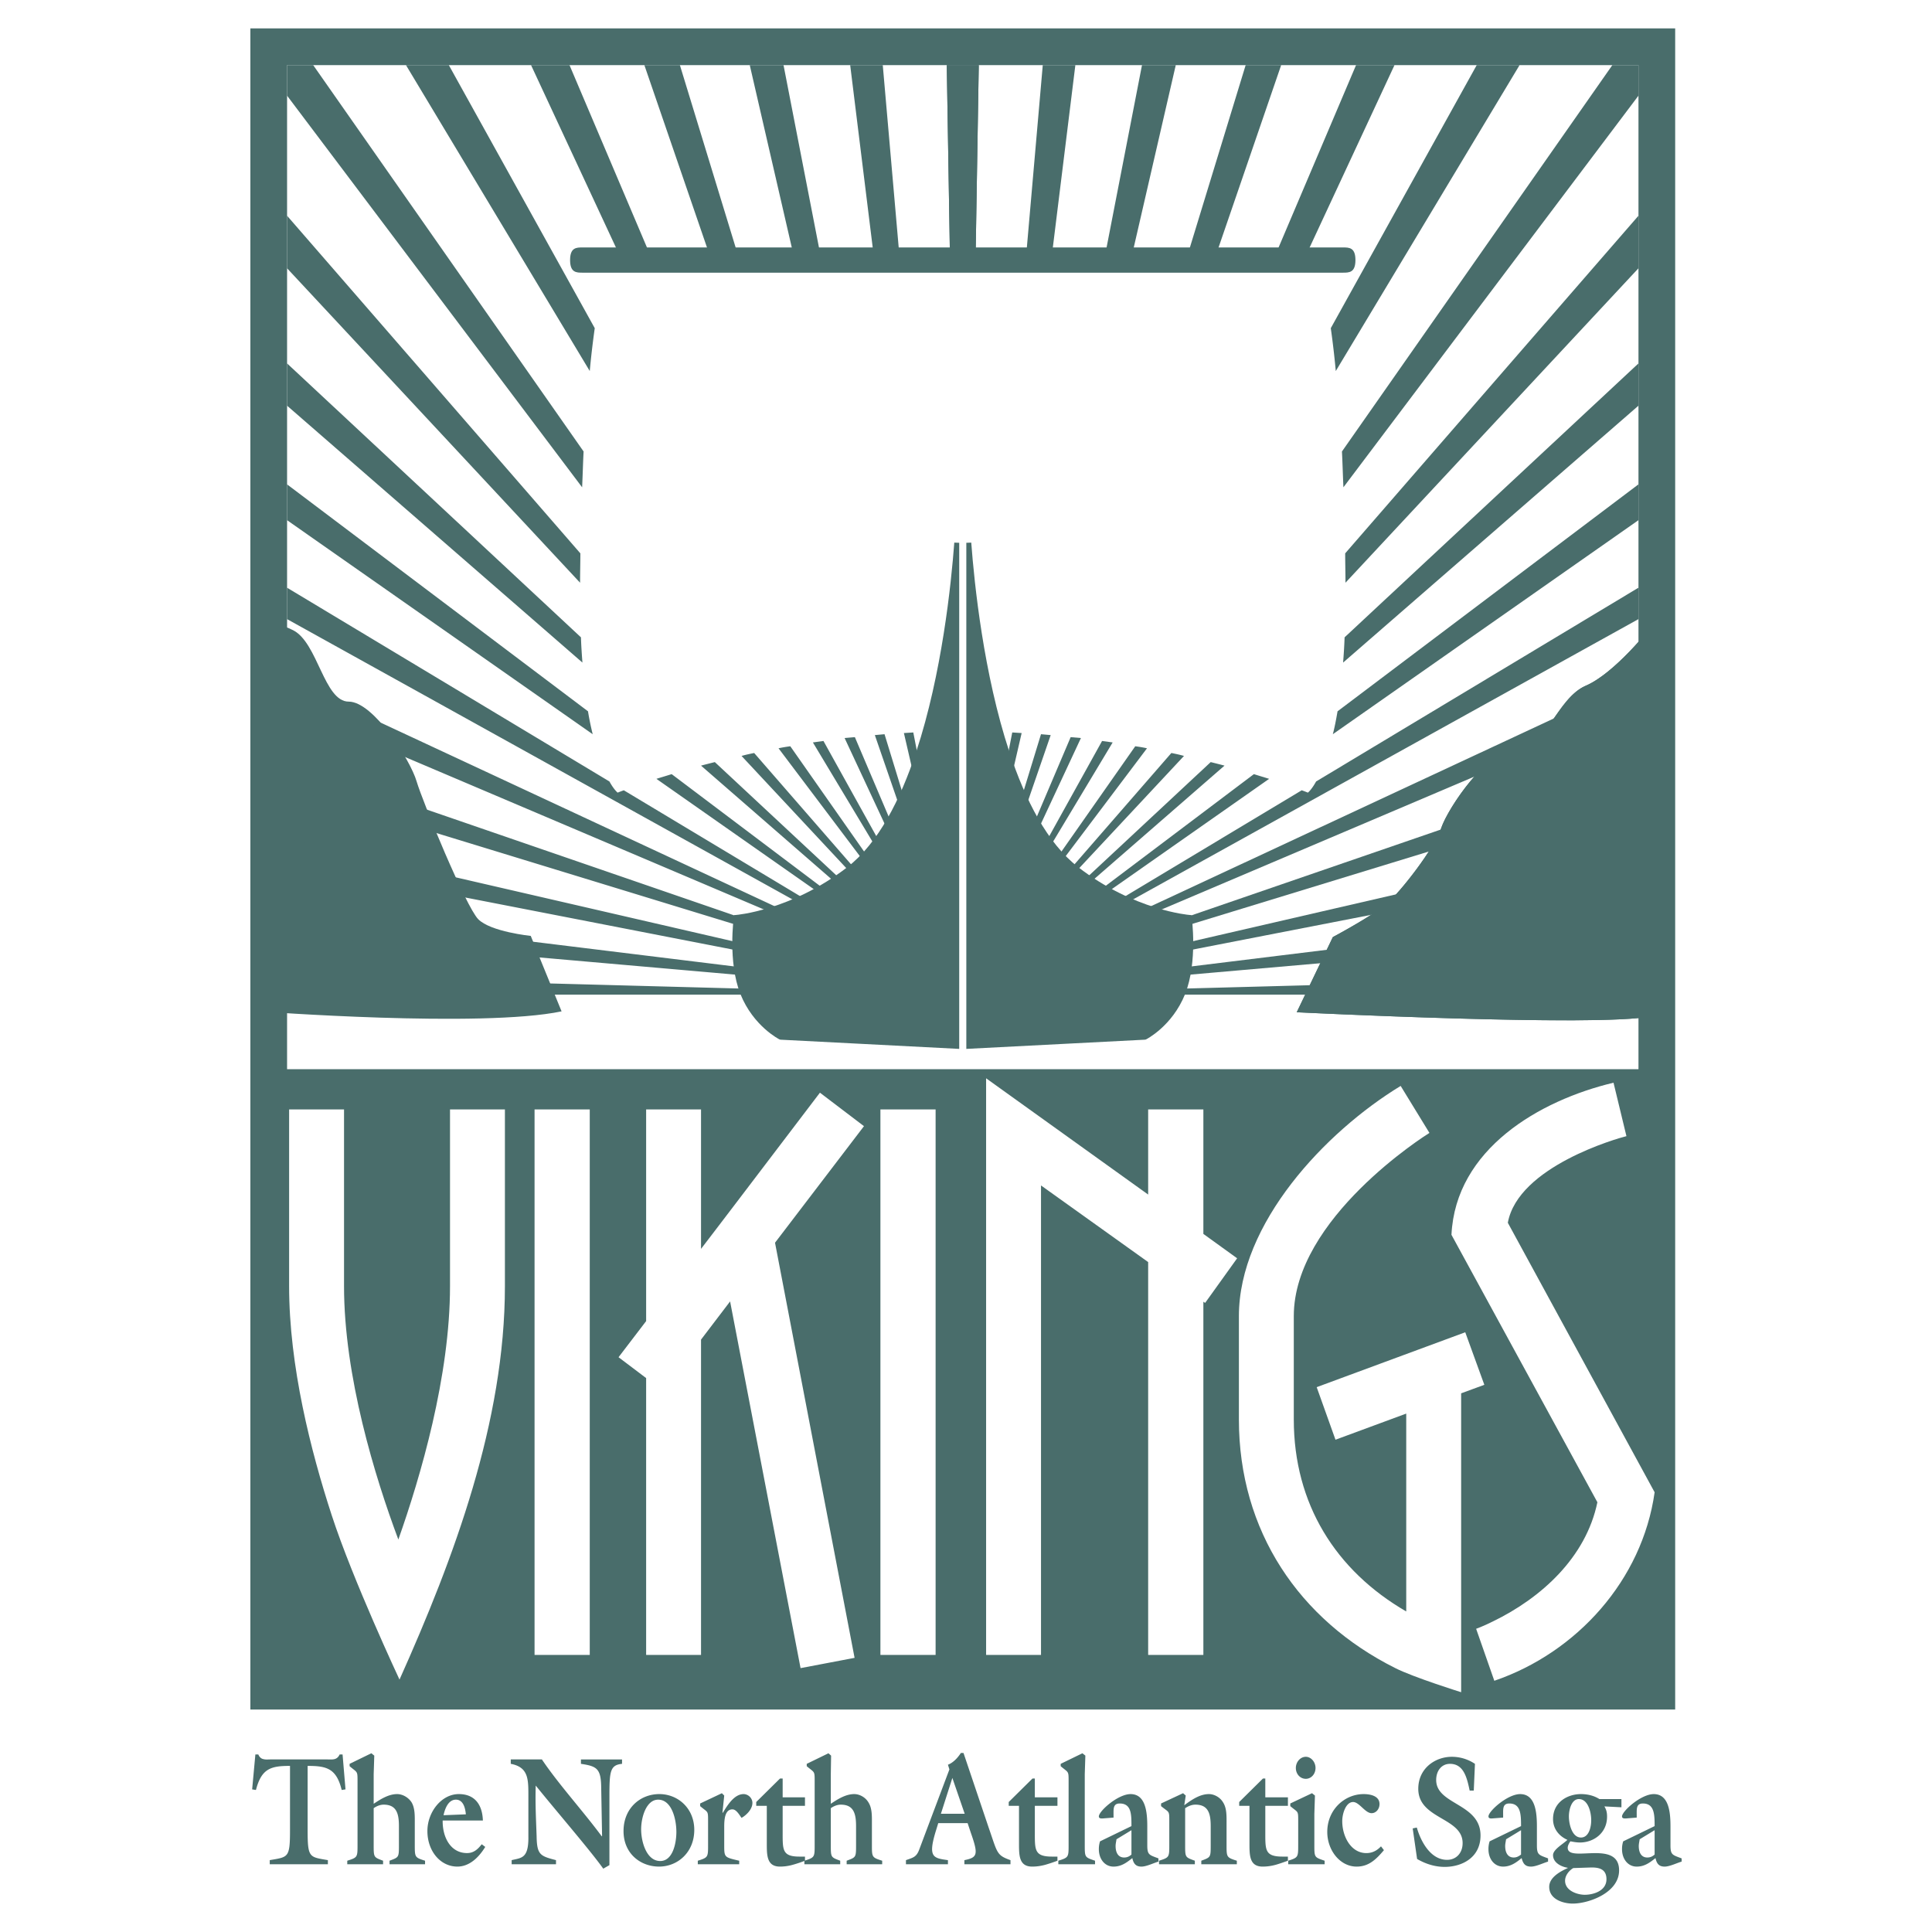
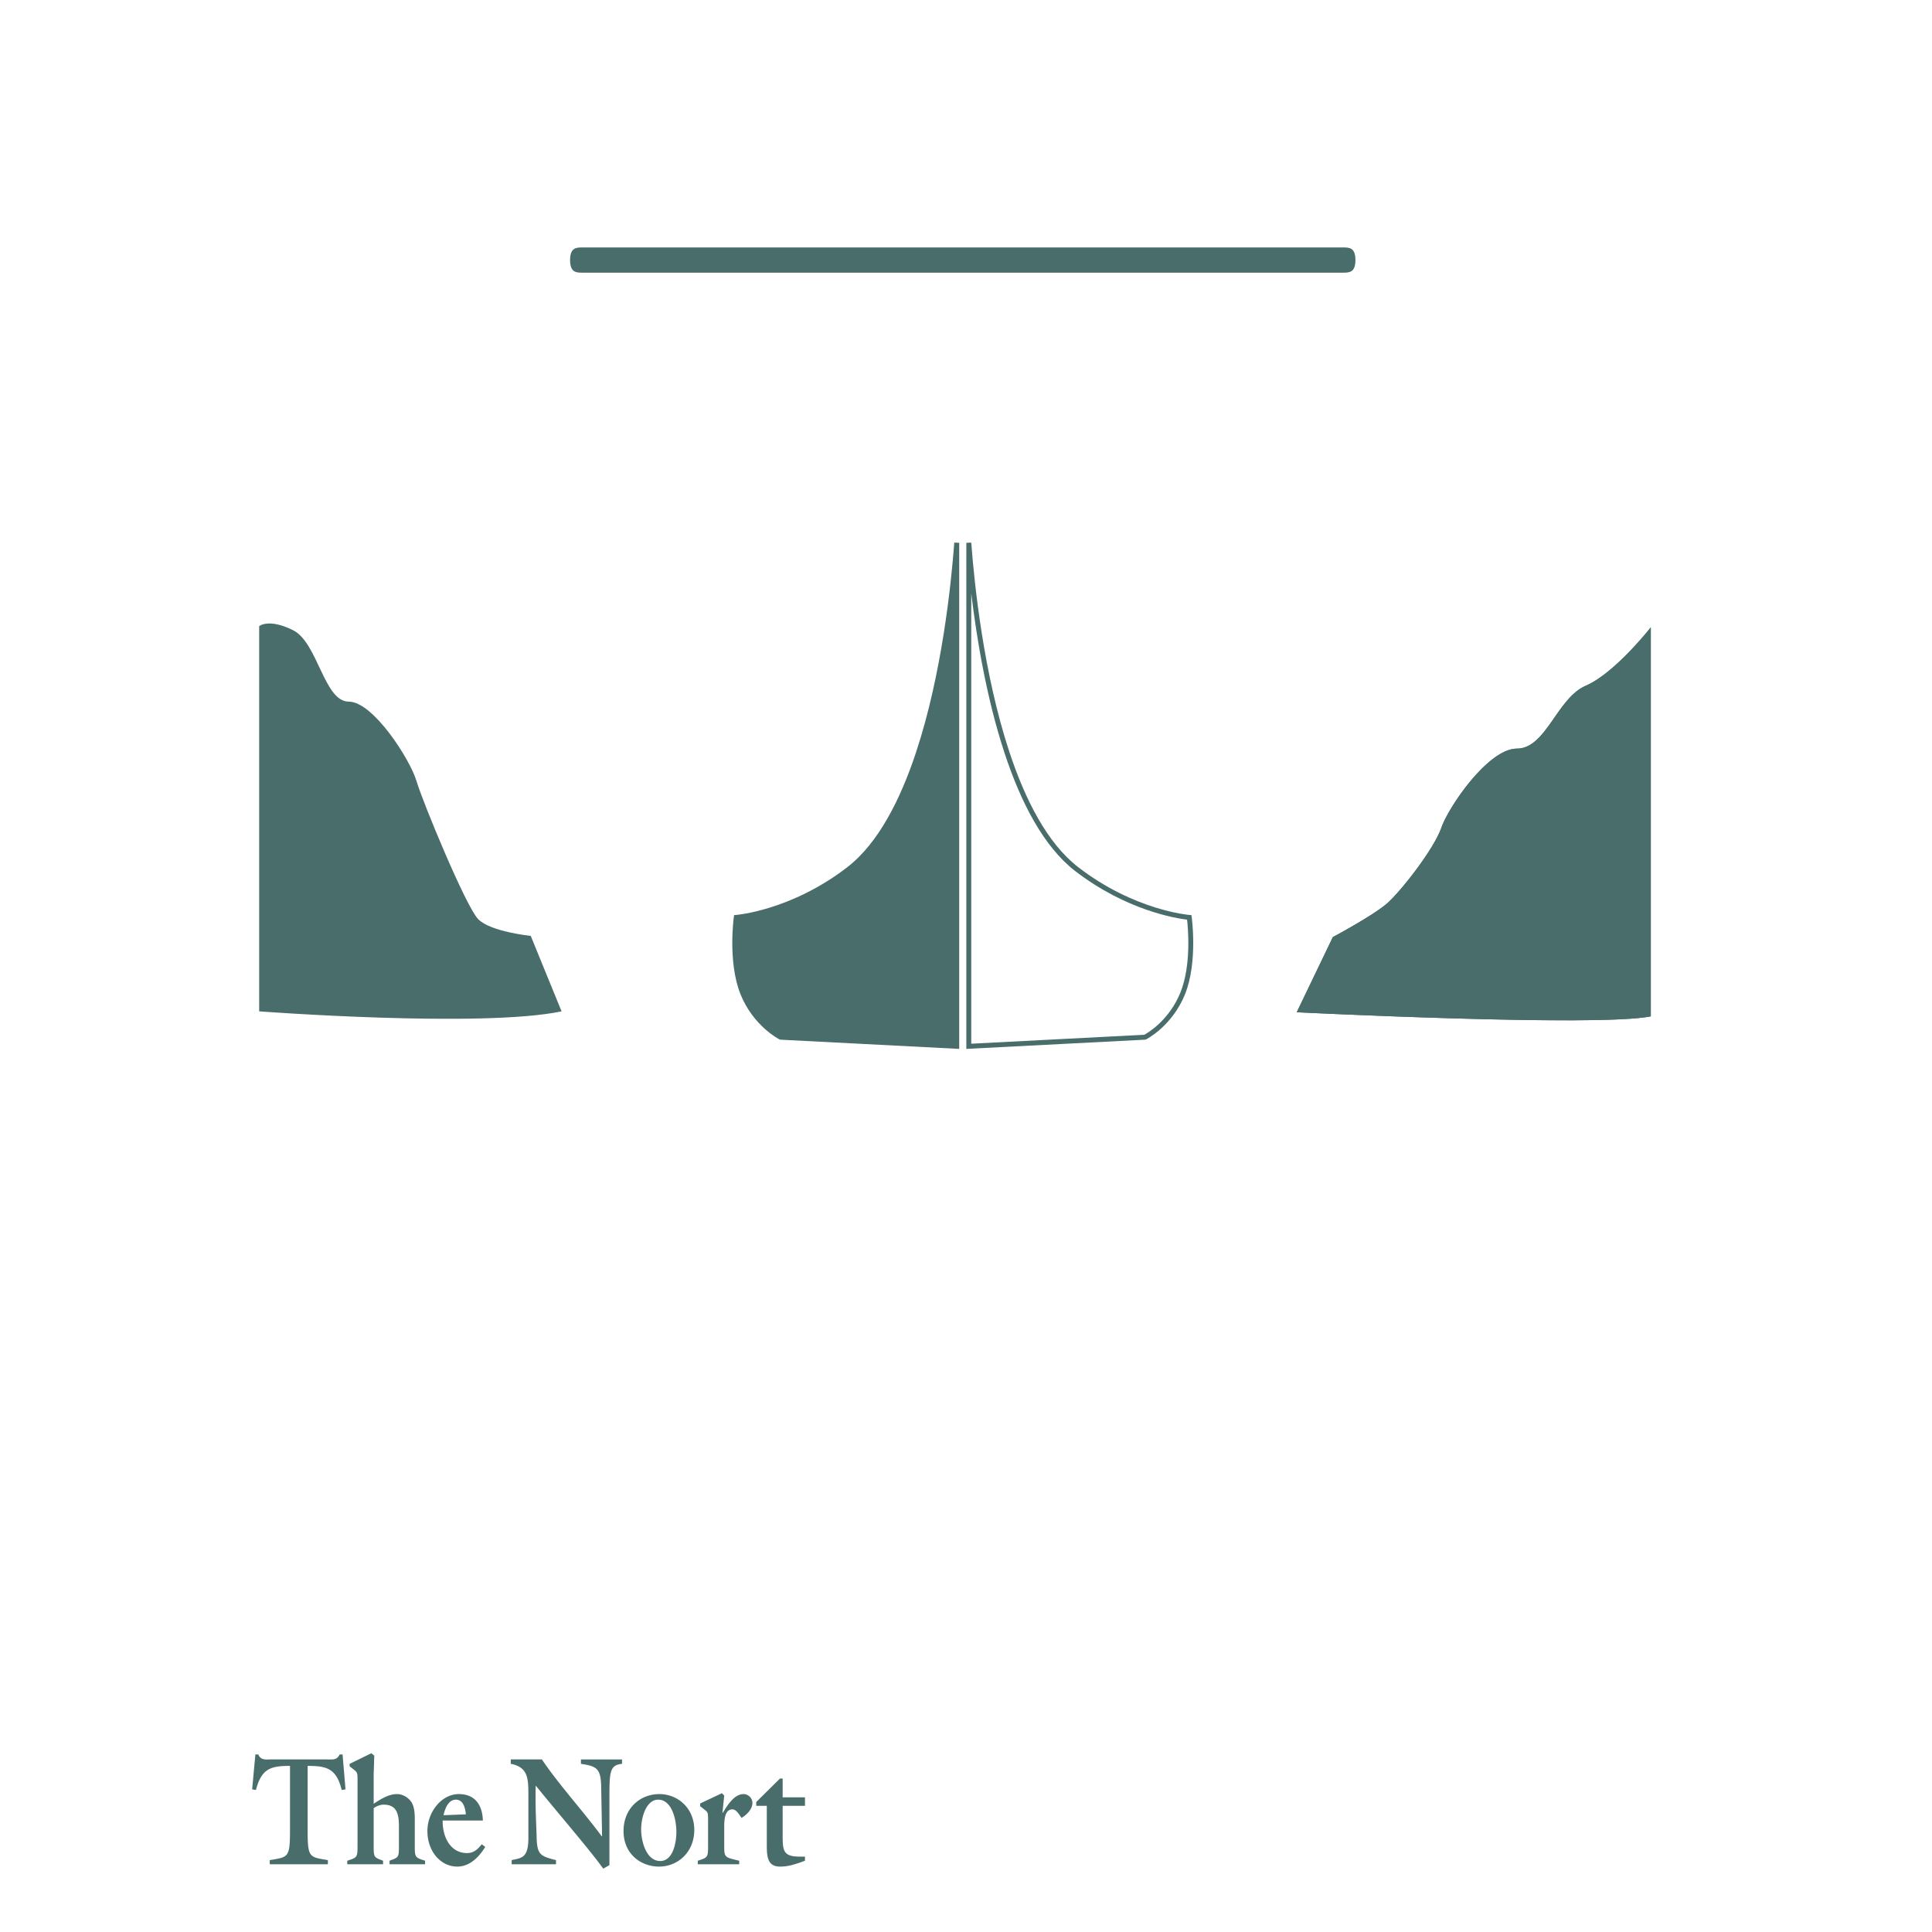
<svg xmlns="http://www.w3.org/2000/svg" width="2500" height="2500" viewBox="0 0 192.756 192.756">
  <path fill-rule="evenodd" clip-rule="evenodd" fill="#fff" d="M0 0h192.756v192.756H0V0z" />
  <path d="M129.375 100.992s30.023 1.494 35.326.41V62.59s-3.604 4.599-6.502 5.83c-2.871 1.259-3.955 6.269-6.855 6.269-2.871 0-6.854 5.858-7.557 7.938-.732 2.08-3.984 6.269-5.42 7.528-1.436 1.23-5.389 3.339-5.389 3.339l-3.603 7.498zM56.029 100.904c-7.997 1.67-30.171 0-30.171 0V62.473s.938-.82 3.398.41c2.46 1.259 3.076 7.118 5.536 7.118s6.151 5.829 6.767 7.938c.615 2.08 4.921 12.508 6.151 13.767 1.23 1.259 5.243 1.669 5.243 1.669l3.076 7.529z" fill-rule="evenodd" clip-rule="evenodd" fill="#496d6b" />
  <path d="M129.375 100.992s30.023 1.494 35.326.41V62.59s-3.604 4.599-6.502 5.83c-2.871 1.259-3.955 6.269-6.855 6.269-2.871 0-6.854 5.858-7.557 7.938-.732 2.08-3.984 6.269-5.42 7.528-1.436 1.23-5.389 3.339-5.389 3.339l-3.603 7.498zM25.536 178.586c.557-2.168 1.523-2.402 3.398-2.402v6.414c0 2.783-.176 2.666-2.021 2.988v.41h5.8v-.41c-1.846-.322-2.021-.205-2.021-2.988v-6.414c1.875 0 2.871.234 3.398 2.402l.381-.059-.293-3.486h-.292c-.264.586-.732.498-1.201.498h-5.712c-.234 0-.469.029-.674-.029-.205-.029-.41-.176-.527-.469h-.293l-.322 3.486.379.059zM37.047 174.924l-2.167 1.055v.234c.791.674.791.439.791 1.523v6.326c0 1.23 0 1.26-1.024 1.582v.352h3.573v-.352c-.938-.352-.938-.322-.938-1.582v-3.66c.293-.205.645-.352.996-.352 1.289 0 1.523.908 1.523 2.139v1.873c0 1.26 0 1.23-.937 1.582v.352h3.544v-.352c-1.025-.322-1.025-.352-1.025-1.582v-2.137c0-.732.029-1.523-.322-2.109-.322-.498-.908-.82-1.436-.82-.849 0-1.64.498-2.343.967v-2.959l.059-1.846-.294-.234zM48.178 181.633c-.059-1.67-.879-2.637-2.402-2.637-1.728 0-3.134 1.787-3.134 3.689 0 1.992 1.289 3.545 2.988 3.545 1.201 0 2.139-.908 2.783-1.963l-.352-.264c-.41.527-.82.879-1.464.879-1.641 0-2.46-1.582-2.431-3.25h4.012v.001zm-3.925-.528c.146-.703.498-1.553 1.23-1.553s.938.82.996 1.465l-2.226.088zM52.718 183.33c0 2.08-.673 2.021-1.669 2.256v.41h4.423v-.41c-1.582-.41-1.904-.527-1.934-2.402-.059-1.697-.146-3.309-.088-5.037 2.227 2.754 5.419 6.443 6.737 8.289l.615-.352v-6.824c0-2.52.059-3.164 1.259-3.281v-.439H57.96v.439c1.582.234 1.992.469 2.021 2.314l.088 4.891-.029.029c-1.933-2.605-4.276-5.154-5.976-7.674h-3.105v.439c1.699.322 1.757 1.436 1.757 3.018v4.334h.002zM65.753 186.23c1.875 0 3.515-1.436 3.515-3.662 0-2.166-1.64-3.572-3.485-3.572-1.933 0-3.573 1.436-3.573 3.689-.001 2.256 1.698 3.545 3.543 3.545zm.118-.556c-1.377 0-1.904-1.934-1.904-3.164 0-1.17.498-2.957 1.699-2.957 1.348 0 1.816 1.934 1.816 3.221 0 1.113-.352 2.9-1.611 2.9zM69.854 179.934v.264c.791.674.791.41.791 1.494v2.371c0 1.23 0 1.26-1.025 1.582v.352h4.13v-.352c-1.494-.352-1.494-.322-1.494-1.582v-1.785c0-.645.029-1.758.82-1.758.38 0 .674.527.908.85.469-.264 1.084-.85 1.084-1.494 0-.498-.439-.879-.879-.879-.937 0-1.611 1.113-2.08 1.875l-.029-.029.176-1.699-.234-.234-2.168 1.024zM80.312 185.234h-.527c-1.728 0-1.699-.645-1.699-2.373v-2.693h2.226v-.85h-2.226v-1.875h-.264l-2.373 2.344v.381h1.055v3.748c0 1.201 0 2.314 1.318 2.314.41 0 .85-.059 1.26-.176a12.22 12.22 0 0 0 1.23-.41v-.41z" fill-rule="evenodd" clip-rule="evenodd" fill="#496d6b" />
-   <path d="M82.655 174.924l-2.167 1.055v.234c.791.674.791.439.791 1.523v6.326c0 1.23 0 1.26-1.025 1.582v.352h3.574v-.352c-.938-.352-.938-.322-.938-1.582v-3.66c.293-.205.645-.352.996-.352 1.289 0 1.523.908 1.523 2.139v1.873c0 1.26 0 1.23-.938 1.582v.352h3.544v-.352c-1.025-.322-1.025-.352-1.025-1.582v-2.137c0-.732.029-1.523-.352-2.109-.292-.498-.878-.82-1.406-.82-.85 0-1.64.498-2.343.967v-2.959l.029-1.846-.263-.234zM96.539 181.895l.322.967c.762 2.168.674 2.461-.644 2.725v.41h4.599v-.41c-1.406-.498-1.289-.703-2.168-3.221l-2.519-7.471h-.264c-.322.498-.762.967-1.289 1.172l.146.469-2.109 5.596-.879 2.342c-.292.82-.615.85-1.347 1.113v.41h4.189v-.41c-1.465-.205-2.021-.264-1.201-2.93l.234-.762h2.93zm-2.665-.936l1.143-3.574 1.23 3.574h-2.373zM105.502 185.234h-.527c-1.756 0-1.729-.645-1.729-2.373v-2.693h2.256v-.85h-2.256v-1.875h-.234l-2.371 2.344v.381h1.025v3.748c0 1.201 0 2.314 1.318 2.314.438 0 .848-.059 1.287-.176.41-.117.85-.264 1.23-.41v-.41h.001zM107.992 174.924l-2.168 1.055v.234c.791.674.791.439.791 1.523v6.326c0 1.23 0 1.26-1.025 1.582v.352h3.662v-.352c-1.025-.352-1.025-.322-1.025-1.582v-7.059l.059-1.846-.294-.233zM109.75 183.711a2.464 2.464 0 0 0-.117.791c0 .967.586 1.729 1.465 1.729.762 0 1.289-.381 1.875-.85.117.557.352.85.908.85.496 0 1.199-.352 1.697-.498v-.322c-.938-.352-1.113-.352-1.113-1.318v-1.873c0-1.377-.145-3.223-1.668-3.223-1.26 0-3.164 1.699-3.164 2.227 0 .205.205.205.352.205l1.113-.088v-.264c0-.586-.059-1.143.615-1.143 1.172 0 1.172 1.084 1.172 2.256l-3.135 1.521zm3.135-1.113v2.432c-.205.176-.41.293-.732.293-.615 0-.85-.527-.85-1.143 0-.234.059-.439.088-.674l1.494-.908zM118.244 180.402c.322-.205.645-.352 1.025-.352 1.289 0 1.523.908 1.523 2.139v1.873c0 1.26 0 1.23-.938 1.582v.352h3.545v-.352c-1.025-.322-1.025-.352-1.025-1.582v-2.137c0-.732.029-1.523-.352-2.109-.293-.498-.879-.82-1.406-.82-.85 0-1.641.498-2.461 1.113l.146-.967-.264-.234-2.197 1.025v.264c.82.674.82.41.82 1.494v2.371c0 1.23 0 1.26-1.025 1.582v.352h3.574v-.352c-.967-.352-.967-.322-.967-1.582v-3.66h.002zM128.496 185.234h-.527c-1.758 0-1.729-.645-1.729-2.373v-2.693h2.256v-.85h-2.256v-1.875h-.234l-2.371 2.344v.381h1.025v3.748c0 1.201 0 2.314 1.316 2.314.439 0 .85-.059 1.289-.176.41-.117.82-.264 1.23-.41v-.41h.001zM129.521 184.062c0 1.23 0 1.26-.996 1.582v.352h3.633v-.352c-1.025-.352-1.025-.322-1.025-1.582v-3.074l.059-1.846-.293-.234-2.168 1.025v.264c.791.674.791.41.791 1.494v2.371h-.001zm1.729-7.673c0-.586-.439-1.113-.967-1.113-.557 0-.996.527-.996 1.113 0 .615.439 1.084.996 1.084.528 0 .967-.469.967-1.084zM137.781 184.209c-.41.439-.877.674-1.463.674-1.523 0-2.402-1.641-2.402-3.191 0-.732.352-1.904 1.084-1.904.615 0 1.201 1.113 1.844 1.113.439 0 .791-.41.791-.908 0-.85-.994-.996-1.58-.996-1.904 0-3.633 1.553-3.633 3.777 0 1.816 1.26 3.457 2.93 3.457 1.201 0 1.932-.703 2.723-1.641l-.294-.381zM147.156 175.979a4.129 4.129 0 0 0-2.314-.703c-1.641 0-3.34 1.143-3.34 3.193 0 3.047 4.424 2.842 4.424 5.418 0 .996-.645 1.67-1.553 1.67-1.582 0-2.578-1.699-3.018-3.223l-.41.088.439 3.047c.85.498 1.787.791 2.754.791 1.699 0 3.574-.908 3.574-3.135 0-3.221-4.424-3.045-4.424-5.535 0-.908.527-1.611 1.377-1.611 1.377 0 1.699 1.406 1.963 2.666h.41l.118-2.666zM148.619 183.711a2.462 2.462 0 0 0-.115.791c0 .967.584 1.729 1.463 1.729.732 0 1.289-.381 1.846-.85.146.557.352.85.938.85.498 0 1.201-.352 1.699-.498v-.322c-.938-.352-1.113-.352-1.113-1.318v-1.873c0-1.377-.146-3.223-1.67-3.223-1.26 0-3.162 1.699-3.162 2.227 0 .205.203.205.32.205l1.143-.088v-.264c0-.586-.059-1.143.615-1.143 1.143 0 1.172 1.084 1.172 2.256l-3.136 1.521zm3.135-1.113v2.432c-.234.176-.439.293-.732.293-.615 0-.85-.527-.85-1.143 0-.234.059-.439.088-.674l1.494-.908zM157.525 179.494c.908 0 1.23 1.289 1.23 2.109 0 .701-.234 1.727-1.025 1.727-.879 0-1.201-1.316-1.201-2.107 0-.674.264-1.729.996-1.729zm1.26 6.824c.732 0 1.492.146 1.492 1.172 0 1.172-1.316 1.553-2.166 1.553-.703 0-1.963-.381-1.963-1.406 0-.527.41-1.025.82-1.26l1.817-.059zm2.986-6.824h-2.197c-.555-.352-1.199-.498-1.844-.498-1.318 0-2.783.791-2.783 2.49 0 1.023.645 1.727 1.436 2.078-.469.439-1.436.967-1.436 1.523 0 .791.879 1.172 1.465 1.26v.029c-.703.322-1.846.908-1.846 1.875 0 1.289 1.465 1.67 2.344 1.67 1.611 0 4.627-1.084 4.627-3.311 0-3.135-5.125-.703-5.125-2.256 0-.234.146-.469.264-.645.322.059.615.117.967.117 1.318 0 2.693-.908 2.693-2.576 0-.41-.059-.674-.264-1.025l1.699.088v-.819zM161.947 183.711a2.464 2.464 0 0 0-.117.791c0 .967.586 1.729 1.465 1.729.762 0 1.289-.381 1.875-.85.117.557.352.85.908.85.498 0 1.201-.352 1.699-.498v-.322c-.938-.352-1.113-.352-1.113-1.318v-1.873c0-1.377-.146-3.223-1.67-3.223-1.26 0-3.164 1.699-3.164 2.227 0 .205.205.205.352.205l1.113-.088v-.264c0-.586-.059-1.143.615-1.143 1.143 0 1.172 1.084 1.172 2.256l-3.135 1.521zm3.135-1.113v2.432c-.205.176-.41.293-.732.293-.615 0-.85-.527-.85-1.143 0-.234.059-.439.088-.674l1.494-.908zM94.782 25.946l-.323-19.449h3.193l-.322 19.449h-2.548zM102.34 25.946l1.697-19.449h3.252l-2.402 19.449h-2.547zm-5.684 64.677l1.553-17.634h.908l-2.461 20.094v-2.46zM110.16 25.946l3.777-19.449h3.369l-4.48 19.449h-2.666zM96.656 95.368l4.336-22.291.938.059-5.273 22.818v-.586h-.001zM118.332 25.946l5.947-19.449h3.543l-6.678 19.449h-2.812zM96.656 96.773l7.205-23.521.967.088-8.172 23.697v-.264zM127.031 25.946l8.262-19.449h3.836l-9.051 19.449h-3.047zM96.656 97.447l10.164-23.902 1.025.088-11.189 23.99v-.176zM132.773 32.742l14.559-26.245h4.275l-18.336 30.521a87.294 87.294 0 0 0-.498-4.276zM96.656 97.887l13.299-23.96 1.055.146-14.354 23.902v-.088zM133.887 45.044l26.977-38.548h2.607v3.046l-29.438 39.075c-.058-1.259-.088-2.43-.146-3.573zM96.656 98.15l16.609-23.697c.408.059.791.117 1.17.205l-17.779 23.58v-.088zM134.209 55.208l29.262-33.686v5.243l-29.232 31.372c-.001-1.024-.03-1.991-.03-2.929zM96.656 98.355l20.211-23.229c.439.088.85.176 1.26.293L96.656 98.414v-.059zM134.15 63.586l29.32-27.329v4.218l-29.467 25.63c.059-.791.118-1.64.147-2.519zM96.656 98.531l24.137-22.497c.469.117.938.235 1.377.352L96.656 98.59v-.059zM133.447 70.967l30.023-22.643v3.574l-30.492 21.354c.176-.673.323-1.435.469-2.285zM96.656 98.678L125.1 77.236c.555.176 1.053.322 1.521.469L96.656 98.707v-.029zM96.656 98.795l33.217-19.948c.41.146.615.234.615.234s.352-.264.82-1.113l32.162-19.333v3.134L96.656 98.824v-.029zM96.656 98.883l66.815-31.137v2.782L96.656 98.912v-.029zM96.656 98.971l66.815-22.995v2.578L96.656 99v-.029zM96.656 99.059l66.815-15.408v2.431L96.656 99.088v-.029zM96.656 99.146l66.815-8.202v2.373l-66.815 5.859v-.03zM96.656 99.205l66.815-1.787v1.816H96.656v-.029z" fill-rule="evenodd" clip-rule="evenodd" fill="#496d6b" />
-   <path fill-rule="evenodd" clip-rule="evenodd" fill="#496d6b" d="M97.33 25.946l.322-19.449h-3.193l.323 19.449h2.548zM89.773 25.946L88.074 6.497h-3.251l2.402 19.449h2.548zm5.683 64.677l-1.553-17.634h-.908l2.461 20.094v-2.46zM81.952 25.946L78.173 6.497h-3.369l4.481 19.449h2.667zm13.504 69.422L91.12 73.077l-.937.059 5.272 22.818v-.586h.001zM73.779 25.946L67.833 6.497h-3.544l6.678 19.449h2.812zm21.677 70.827L88.25 73.252l-.967.088 8.173 23.697v-.264zM65.08 25.946L56.82 6.497h-3.837l9.052 19.449h3.045zm30.376 71.501L85.291 73.545l-1.025.088 11.189 23.99v-.176h.001zM59.338 32.742L44.78 6.497h-4.276L58.84 37.018c.147-1.611.323-3.017.498-4.276zm36.118 65.145l-13.299-23.96-1.054.146 14.353 23.902v-.088zM58.225 45.044L31.248 6.497h-2.607v3.046l29.438 39.075c.058-1.26.088-2.431.146-3.574zM95.456 98.15L78.847 74.453c-.41.059-.791.117-1.172.205l17.78 23.58v-.088h.001zM57.903 55.208L28.641 21.523v5.243l29.233 31.372c0-1.025.029-1.992.029-2.93zm37.553 43.147L75.244 75.127c-.439.088-.85.176-1.26.293l21.471 22.994v-.059h.001zM57.961 63.586l-29.32-27.329v4.218l29.468 25.63c-.06-.791-.118-1.64-.148-2.519zm37.495 34.945L71.319 76.035c-.469.117-.938.235-1.377.352L95.456 98.59v-.059zM58.665 70.967L28.641 48.325v3.574l30.493 21.354a27.963 27.963 0 0 1-.469-2.286zm36.791 27.711L67.013 77.236c-.557.176-1.055.322-1.523.469l29.966 21.002v-.029zM95.456 98.795L62.238 78.847c-.41.146-.615.234-.615.234s-.352-.264-.82-1.113L28.641 58.636v3.134l66.815 37.054v-.029zM95.456 98.883L28.641 67.746v2.782l66.815 28.384v-.029zM95.456 98.971L28.641 75.976v2.578L95.456 99v-.029zM95.456 99.059L28.641 83.651v2.431l66.815 13.006v-.029zM95.456 99.146l-66.815-8.202v2.373l66.815 5.859v-.03zM95.456 99.205l-66.815-1.787v1.816h66.815v-.029zM96.656 54.154c.498 6.679 2.637 26.246 10.75 32.543 5.684 4.394 11.248 4.833 11.248 4.833s.615 4.394-.645 7.558c-1.26 3.135-3.777 4.395-3.777 4.395l-17.576.906V54.154z" />
  <path d="M96.411 54.154l.491-.018c.307 4.11 1.235 13.112 3.799 20.872 1.584 4.797 3.791 9.117 6.855 11.496 5.623 4.347 11.102 4.78 11.117 4.781l.197.017.027.197c0 .013.623 4.458-.66 7.68v.002c-1.295 3.221-3.889 4.518-3.896 4.521l-.098.027-17.575.906-.258.014V54.154h.001zm.491 5.048v44.929l17.264-.893c.34-.184 2.488-1.436 3.615-4.242v.002c1.082-2.721.754-6.372.654-7.243-1.049-.125-6.064-.91-11.18-4.864-3.154-2.448-5.41-6.852-7.021-11.73-1.787-5.41-2.785-11.409-3.332-15.959z" fill="#496d6b" />
  <path d="M95.456 54.154c-.498 6.679-2.637 26.246-10.75 32.543-5.683 4.394-11.248 4.833-11.248 4.833s-.615 4.394.645 7.558c1.259 3.135 3.779 4.395 3.779 4.395l17.575.906V54.154h-.001z" fill-rule="evenodd" clip-rule="evenodd" fill="#496d6b" />
  <path d="M95.209 59.206c-.547 4.549-1.545 10.546-3.332 15.956-1.611 4.878-3.869 9.282-7.023 11.73-5.114 3.955-10.13 4.739-11.178 4.864-.099.871-.429 4.522.654 7.243l-.001-.002c1.128 2.807 3.278 4.059 3.616 4.242l17.264.893V59.206zm0-5.07l.492.018v50.495l-.259-.014-17.575-.906-.098-.027c-.008-.004-2.602-1.301-3.896-4.521v-.002c-1.283-3.222-.661-7.667-.659-7.68l.027-.197.196-.017c.016-.001 5.496-.434 11.118-4.781 3.064-2.378 5.271-6.699 6.855-11.496 2.564-7.76 3.493-16.762 3.799-20.872zM58.137 24.687h75.837c.629 0 1.258 0 1.258 1.259s-.629 1.259-1.258 1.259H58.137c-.629 0-1.259 0-1.259-1.259s.63-1.259 1.259-1.259z" fill="#496d6b" />
-   <path d="M140.301 160.775c-7.029-4.07-11.219-10.721-11.219-19.156v-10.311c0-9.754 13.152-18.043 13.533-18.277l-2.871-4.688c-7.557 4.6-16.139 13.738-16.139 22.965v10.311c0 11.131 6.004 20.006 15.611 24.811 1.787.908 6.562 2.402 6.562 2.402v-29.82l2.314-.85-1.904-5.242-14.822 5.477 1.875 5.244 7.059-2.607v19.741h.001zM34.323 110.688h-5.478v17.633c0 7.969 2.167 16.463 4.248 22.848 2.109 6.475 6.766 16.404 6.766 16.404 5.448-12.156 10.516-25.748 10.516-39.252v-17.633h-5.477v17.633c0 8.994-2.93 18.982-5.155 25.279-2.344-6.268-5.419-16.285-5.419-25.279v-17.633h-.001zm51.876 1.669l-4.394-3.34-8.553 11.248-1.787 2.344-1.523 1.992v-13.914h-5.477v21.119l-2.753 3.604 2.753 2.08v27.621h5.477v-31.459l2.9-3.809 7.03 36.586 5.39-1.025-7.938-41.418 8.875-11.629zm34.037 17.633l3.193-4.451-3.369-2.432v-12.42h-5.508v8.494l-16.168-11.6v57.529h5.477v-46.838l10.691 7.645v39.193h5.508v-35.238l.176.118zm-26.89-19.302h-5.507v54.424h5.507v-54.424zm-34.506 0h-5.507v54.424h5.507v-54.424zm103.43 2.666l-1.289-5.332c-7.381 1.758-15.758 6.619-16.168 15.174l14.559 26.684c-1.143 5.508-5.596 9.549-10.43 11.893-.996.498-1.668.732-1.668.732l1.814 5.186c8.232-2.812 14.764-10.047 15.994-18.807l-14.646-26.889c1.025-5.626 10.984-8.436 11.834-8.641zM28.641 6.497v100.177h134.83V6.497H28.641zm-3.662-3.663h142.154V170.56H24.979V2.834z" fill-rule="evenodd" clip-rule="evenodd" fill="#496d6b" />
</svg>